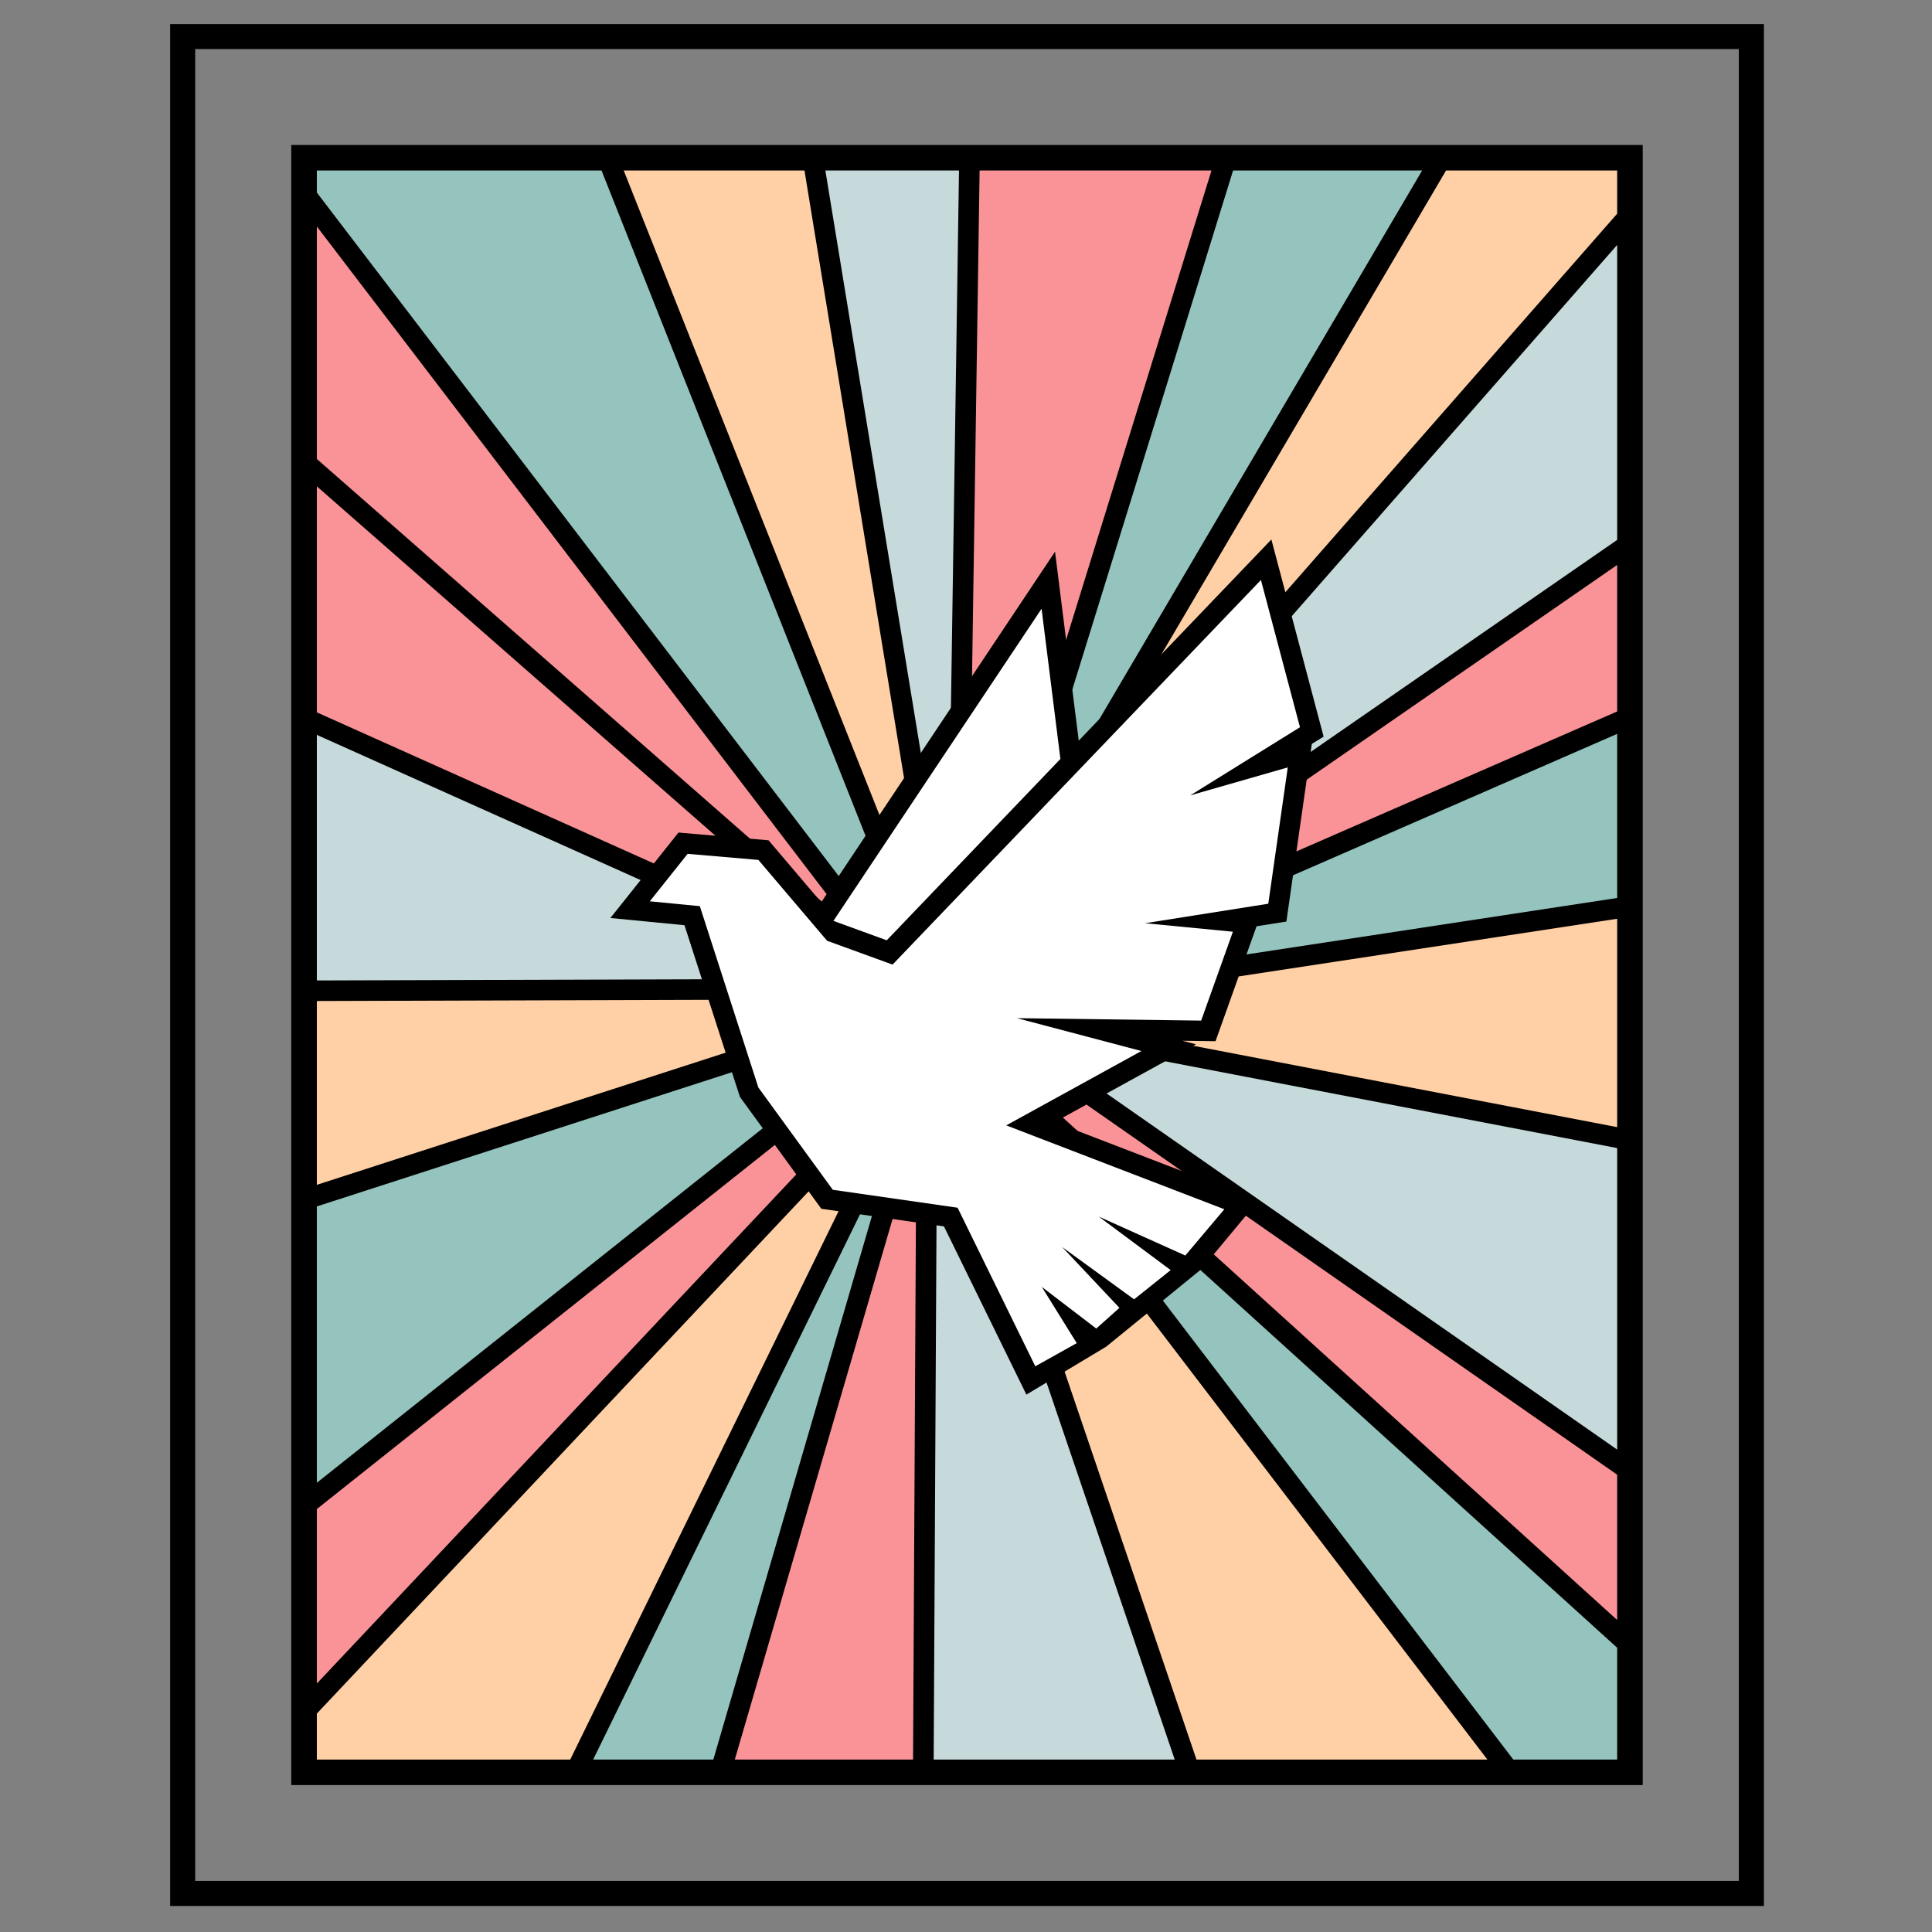
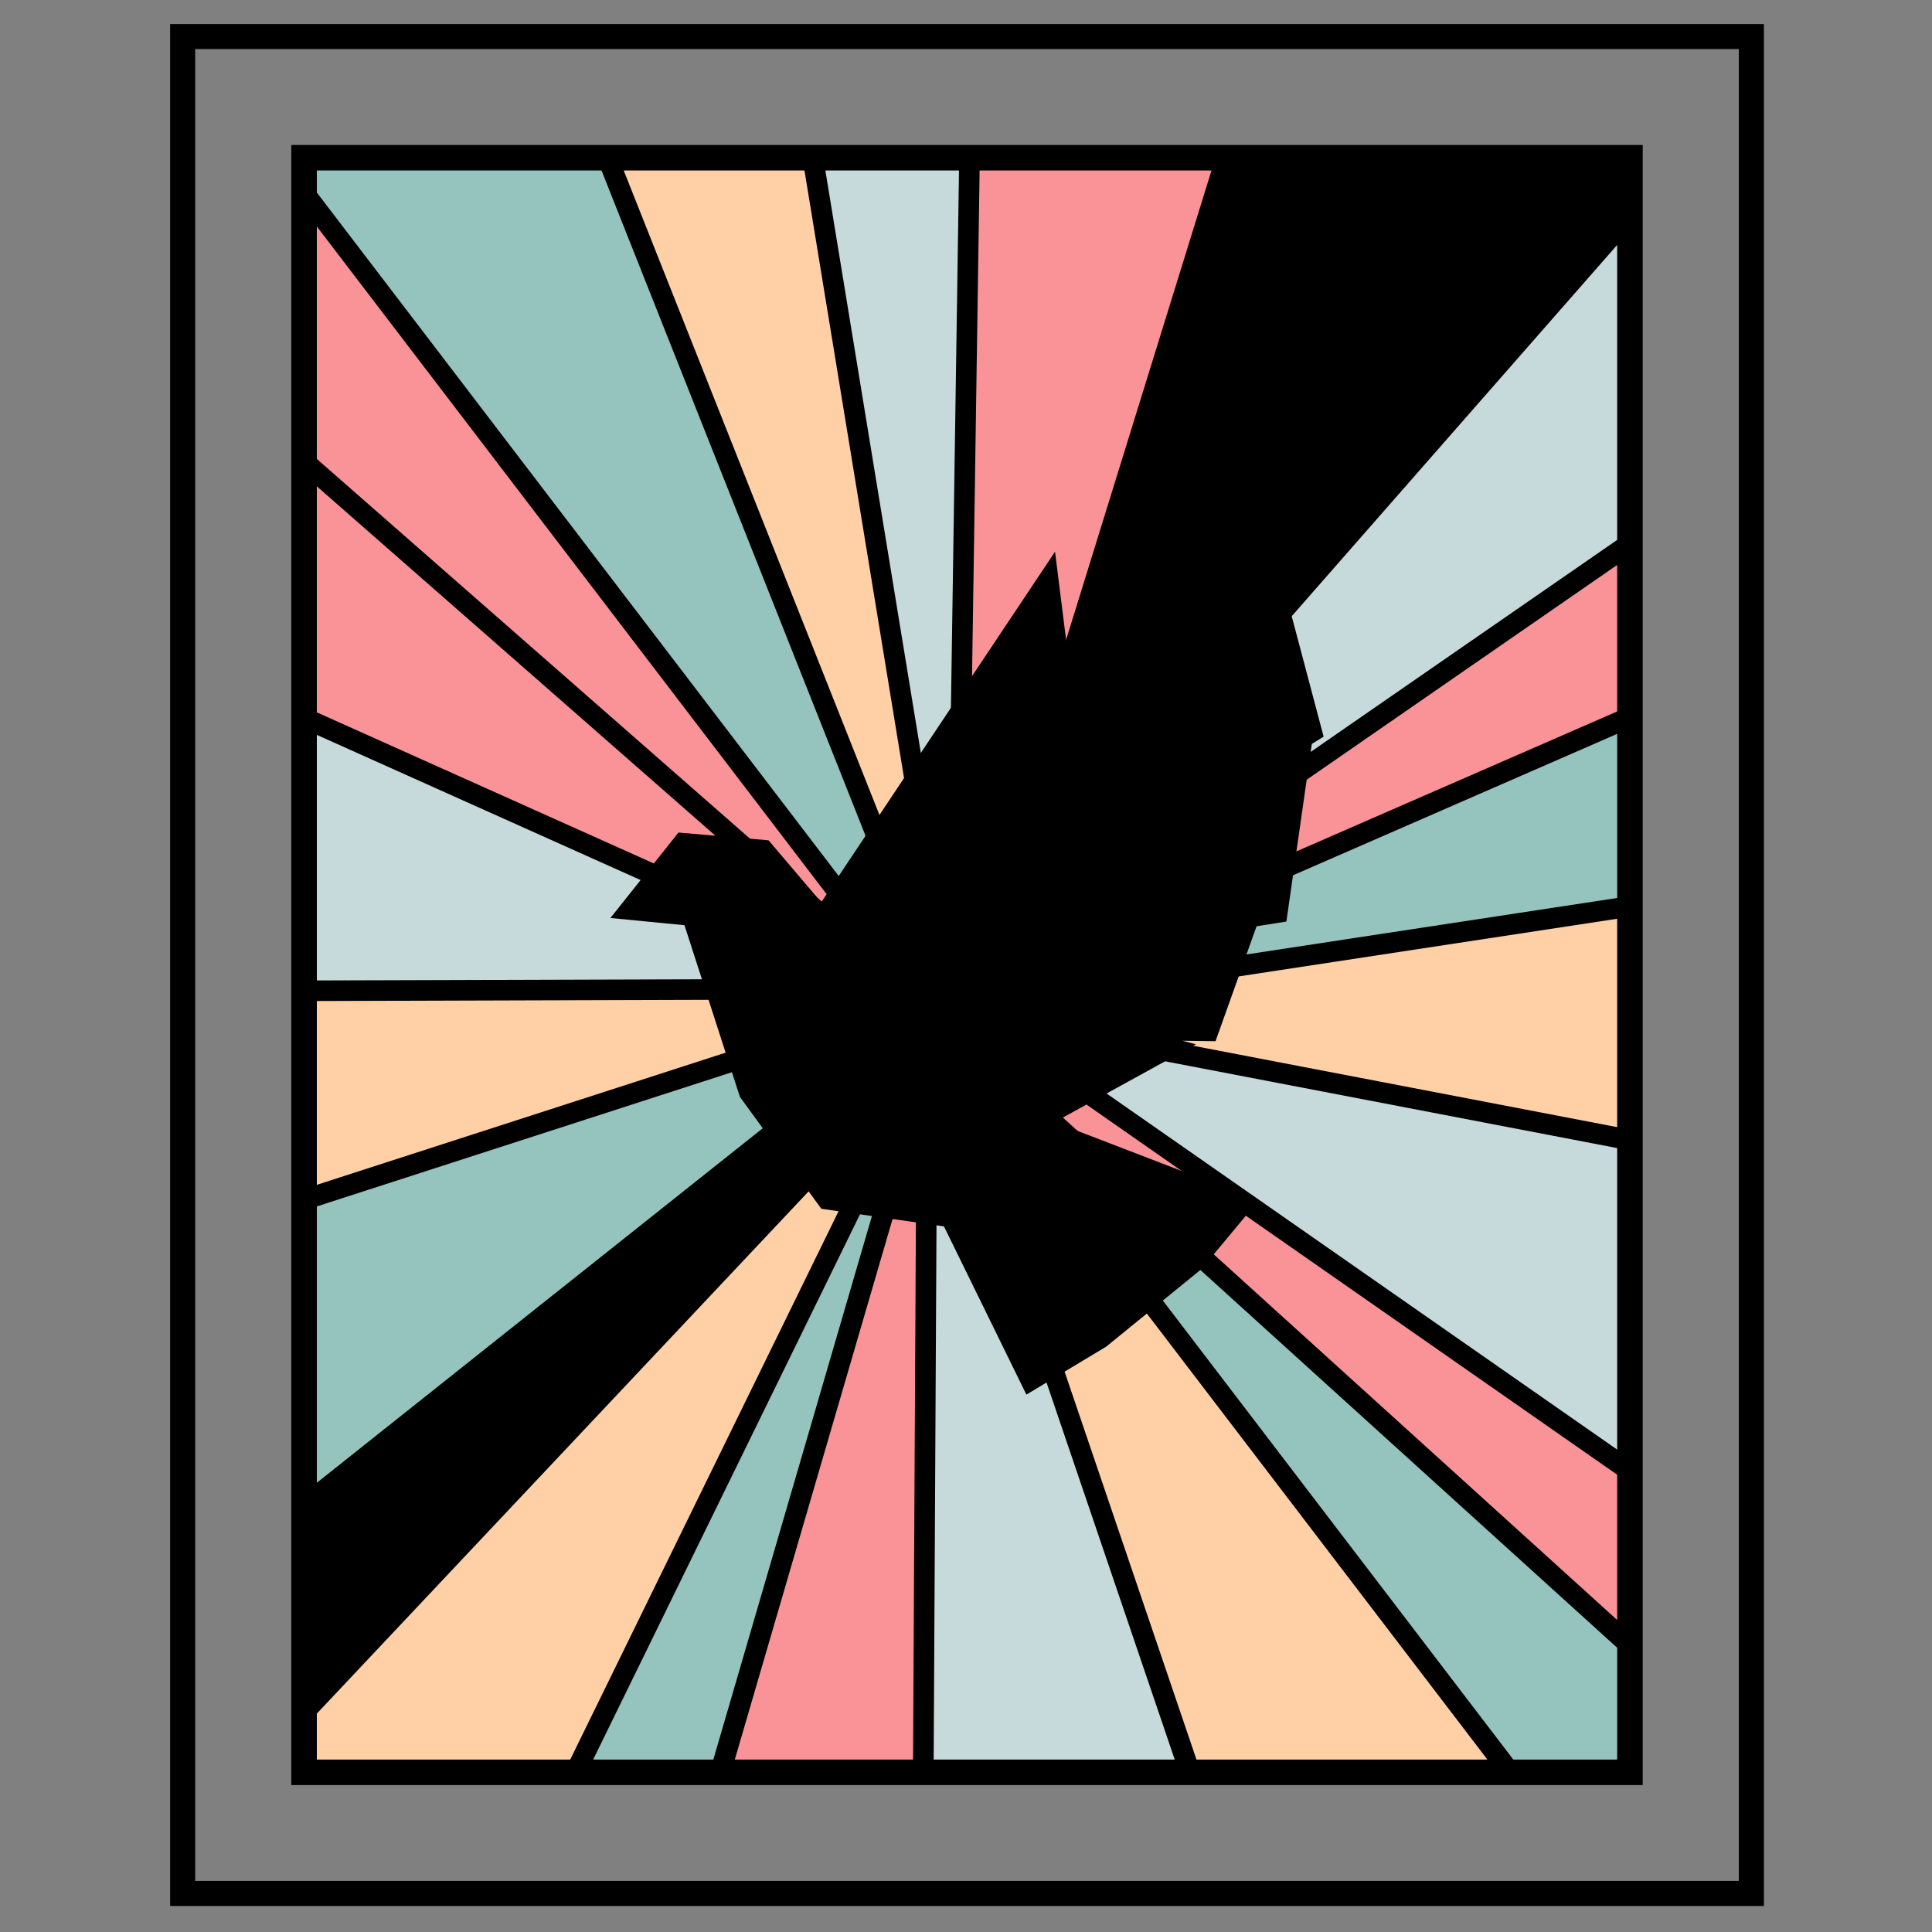
<svg xmlns="http://www.w3.org/2000/svg" version="1.0" preserveAspectRatio="xMidYMid meet" height="500" viewBox="0 0 375 375" zoomAndPan="magnify" width="500">
  <rect x="0" y="0" width="375" height="375" fill="#808080" stroke="none" />
  <defs>
    <clipPath id="23d1ffa220">
      <path clip-rule="nonzero" d="M 33 4.699 L 342.555 4.699 L 342.555 369.949 L 33 369.949 Z M 33 4.699" />
    </clipPath>
  </defs>
  <g clip-path="url(#23d1ffa220)">
    <path fill-rule="evenodd" fill-opacity="1" d="M 58.973 4.668 C 144.789 4.668 230.605 4.668 316.422 4.668 L 342.371 4.668 L 342.371 369.945 L 33.023 369.945 L 33.023 4.668 Z M 58.973 9.523 C 144.789 9.523 230.605 9.523 316.422 9.523 L 337.504 9.523 L 337.504 365.09 L 37.887 365.09 L 37.887 9.523 L 58.973 9.523" fill="#000000" />
  </g>
  <path fill-rule="evenodd" fill-opacity="1" d="M 56.535 141.195 L 56.535 28.137 C 143.977 28.137 231.418 28.137 318.852 28.137 L 318.852 346.48 C 231.418 346.48 143.977 346.48 56.535 346.48 L 56.535 141.195" fill="#000000" />
  <path fill-rule="evenodd" fill-opacity="1" d="M 228.012 341.527 L 181.941 206.02 L 181.227 341.527 C 196.82 341.527 212.418 341.527 228.012 341.527" fill="#c6dadb" />
  <path fill-rule="evenodd" fill-opacity="1" d="M 142.625 341.527 C 154.156 341.527 165.688 341.527 177.223 341.527 L 177.863 220.789 L 142.625 341.527" fill="#fa9397" />
  <path fill-rule="evenodd" fill-opacity="1" d="M 138.457 341.527 L 172.906 223.473 L 115.133 341.527 C 122.906 341.527 130.684 341.527 138.457 341.527" fill="#95c4be" />
  <path fill-rule="evenodd" fill-opacity="1" d="M 110.684 341.527 L 172.977 214.227 L 61.5 332.605 L 61.5 341.527 C 77.895 341.527 94.289 341.527 110.684 341.527" fill="#ffd0a6" />
-   <path fill-rule="evenodd" fill-opacity="1" d="M 61.5 292.906 L 61.5 326.773 L 180.75 200.141 L 179.781 198.871 L 61.5 292.906" fill="#fa9397" />
  <path fill-rule="evenodd" fill-opacity="1" d="M 61.5 287.801 L 175.211 197.402 L 61.5 234.164 Z M 61.5 287.801" fill="#95c4be" />
  <path fill-rule="evenodd" fill-opacity="1" d="M 61.5 194.297 L 61.5 229.973 L 172.922 193.949 Z M 61.5 194.297" fill="#ffd0a6" />
  <path fill-rule="evenodd" fill-opacity="1" d="M 61.5 142.641 L 61.5 190.305 L 167.07 189.977 Z M 61.5 142.641" fill="#c6dadb" />
  <path fill-rule="evenodd" fill-opacity="1" d="M 61.5 94.398 L 61.5 138.266 L 163.945 184.203 Z M 61.5 94.398" fill="#fa9397" />
  <path fill-rule="evenodd" fill-opacity="1" d="M 61.5 89.086 L 165.684 180.414 L 61.5 43.961 Z M 61.5 89.086" fill="#fa9397" />
  <path fill-rule="evenodd" fill-opacity="1" d="M 116.754 33.086 C 98.336 33.086 79.918 33.086 61.5 33.086 L 61.5 37.375 L 180.09 192.691 L 116.754 33.086" fill="#95c4be" />
  <path fill-rule="evenodd" fill-opacity="1" d="M 156.148 33.086 C 144.453 33.086 132.758 33.086 121.062 33.086 L 180.836 183.73 L 156.148 33.086" fill="#ffd0a6" />
  <path fill-rule="evenodd" fill-opacity="1" d="M 160.203 33.086 L 183.965 178.066 L 186.141 33.086 C 177.496 33.086 168.848 33.086 160.203 33.086" fill="#c6dadb" />
  <path fill-rule="evenodd" fill-opacity="1" d="M 235.152 33.086 C 220.152 33.086 205.148 33.086 190.141 33.086 L 187.863 185.25 L 188.098 184.984 L 235.152 33.086" fill="#fa9397" />
-   <path fill-rule="evenodd" fill-opacity="1" d="M 276.039 33.086 C 263.809 33.086 251.578 33.086 239.344 33.086 L 198.531 164.84 L 276.039 33.086" fill="#95c4be" />
-   <path fill-rule="evenodd" fill-opacity="1" d="M 280.684 33.086 L 197.895 173.809 L 313.891 41.477 L 313.891 33.086 C 302.82 33.086 291.75 33.086 280.684 33.086" fill="#ffd0a6" />
  <path fill-rule="evenodd" fill-opacity="1" d="M 313.891 104.797 L 313.891 47.543 L 187.77 191.422 L 187.762 192.039 L 313.891 104.797" fill="#c6dadb" />
  <path fill-rule="evenodd" fill-opacity="1" d="M 313.891 138.094 L 313.891 109.656 L 202.559 186.664 Z M 313.891 138.094" fill="#fa9397" />
  <path fill-rule="evenodd" fill-opacity="1" d="M 313.891 142.445 L 201.727 191.379 L 313.891 174.297 Z M 313.891 142.445" fill="#95c4be" />
  <path fill-rule="evenodd" fill-opacity="1" d="M 313.891 218.777 L 313.891 178.332 L 196.395 196.227 Z M 313.891 218.777" fill="#ffd0a6" />
  <path fill-rule="evenodd" fill-opacity="1" d="M 313.891 222.84 L 198.117 200.621 L 313.891 281.367 Z M 313.891 222.84" fill="#c6dadb" />
  <path fill-rule="evenodd" fill-opacity="1" d="M 313.891 314.438 L 313.891 286.238 L 187.668 198.203 L 187.645 200.008 L 313.891 314.438" fill="#fa9397" />
  <path fill-rule="evenodd" fill-opacity="1" d="M 313.891 319.828 L 194.629 211.73 L 293.73 341.527 C 300.449 341.527 307.172 341.527 313.891 341.527 L 313.891 319.828" fill="#95c4be" />
  <path fill-rule="evenodd" fill-opacity="1" d="M 232.234 341.527 C 251.059 341.527 269.879 341.527 288.699 341.527 L 186.918 208.219 L 232.234 341.527" fill="#ffd0a6" />
  <path fill-rule="evenodd" fill-opacity="1" d="M 199.223 270.695 L 183.223 238.043 L 159.418 234.621 L 143.617 212.906 L 132.855 179.582 L 118.477 178.184 L 131.688 161.598 L 149.172 163.102 L 159.398 175.133 L 204.781 107.086 L 209.383 143.758 L 246.773 104.715 L 256.914 142.977 L 254.621 144.402 L 249.688 178.871 L 243.898 179.789 L 235.934 202.098 L 229.531 202.012 L 232.141 202.699 L 204.699 217.797 L 244.273 233.02 L 233.199 246.332 L 214.719 261.379 L 199.223 270.695" fill="#000000" />
-   <path fill-rule="evenodd" fill-opacity="1" d="M 212.785 257.871 L 202.203 249.777 L 208.996 260.703 L 200.949 265.195 L 185.867 234.418 L 161.645 230.938 L 147.199 211.09 L 135.836 175.887 L 126.129 174.941 L 133.469 165.73 L 147.199 166.91 L 160.543 182.605 L 173.246 187.227 L 244.746 112.574 L 252.324 141.156 L 231.016 154.387 L 249.957 148.953 L 246.172 175.414 L 222.254 179.195 L 239.305 180.848 L 233.145 198.098 L 197.395 197.625 L 221.547 204.004 L 195.312 218.434 L 237.645 234.715 L 230.066 243.695 L 213.258 236.133 L 227.227 246.527 L 220.125 252.199 L 206.156 242.039 L 217.281 253.852 Z M 161.766 178.742 L 202.168 118.16 L 205.824 147.312 L 172.117 182.512 L 161.766 178.742" fill="#ffffff" />
</svg>